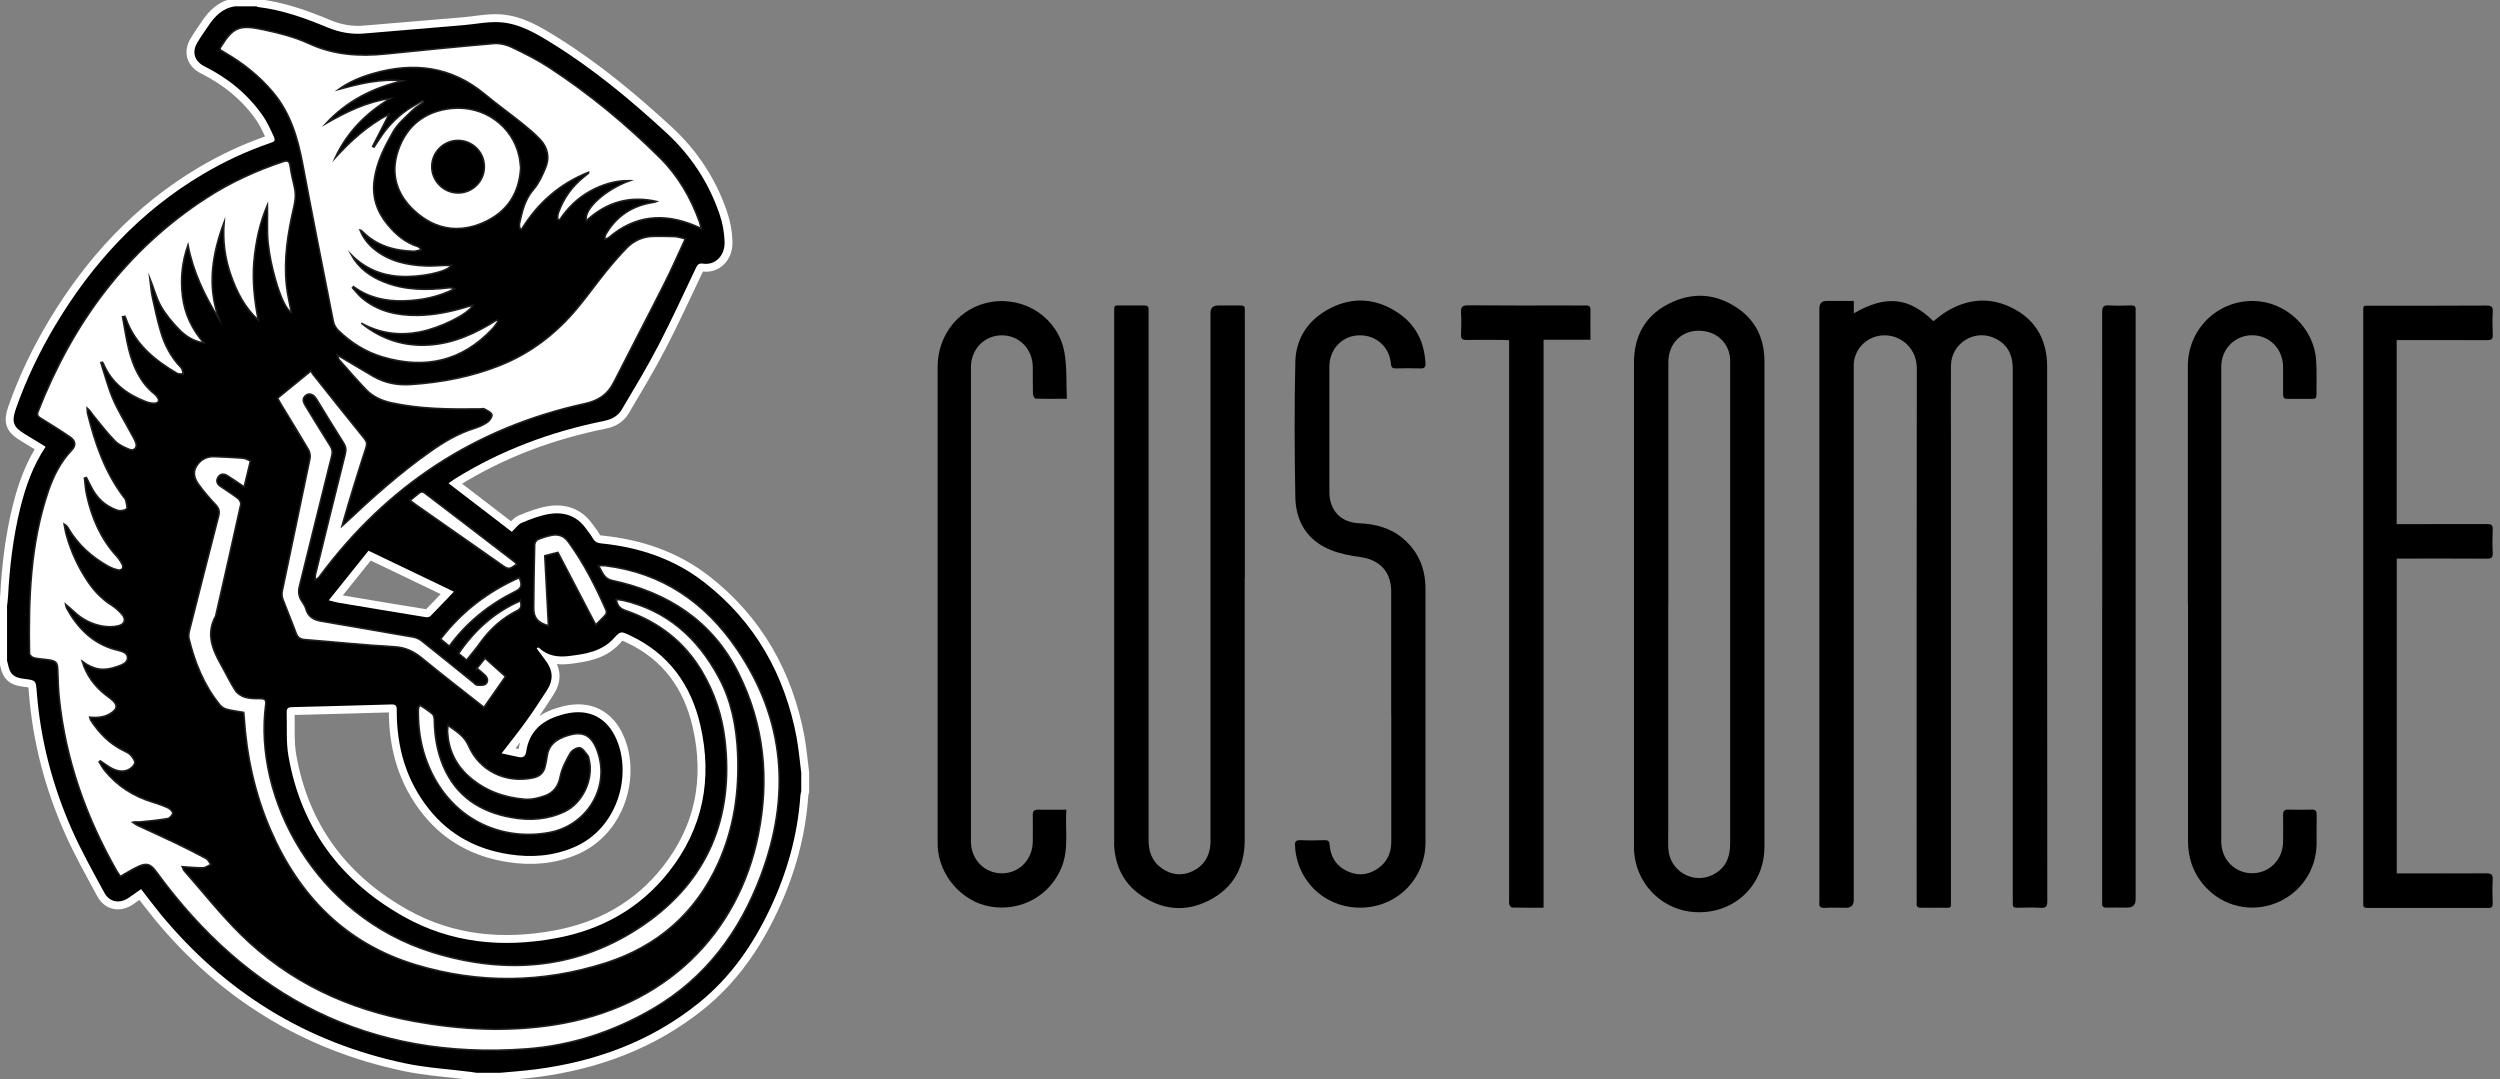
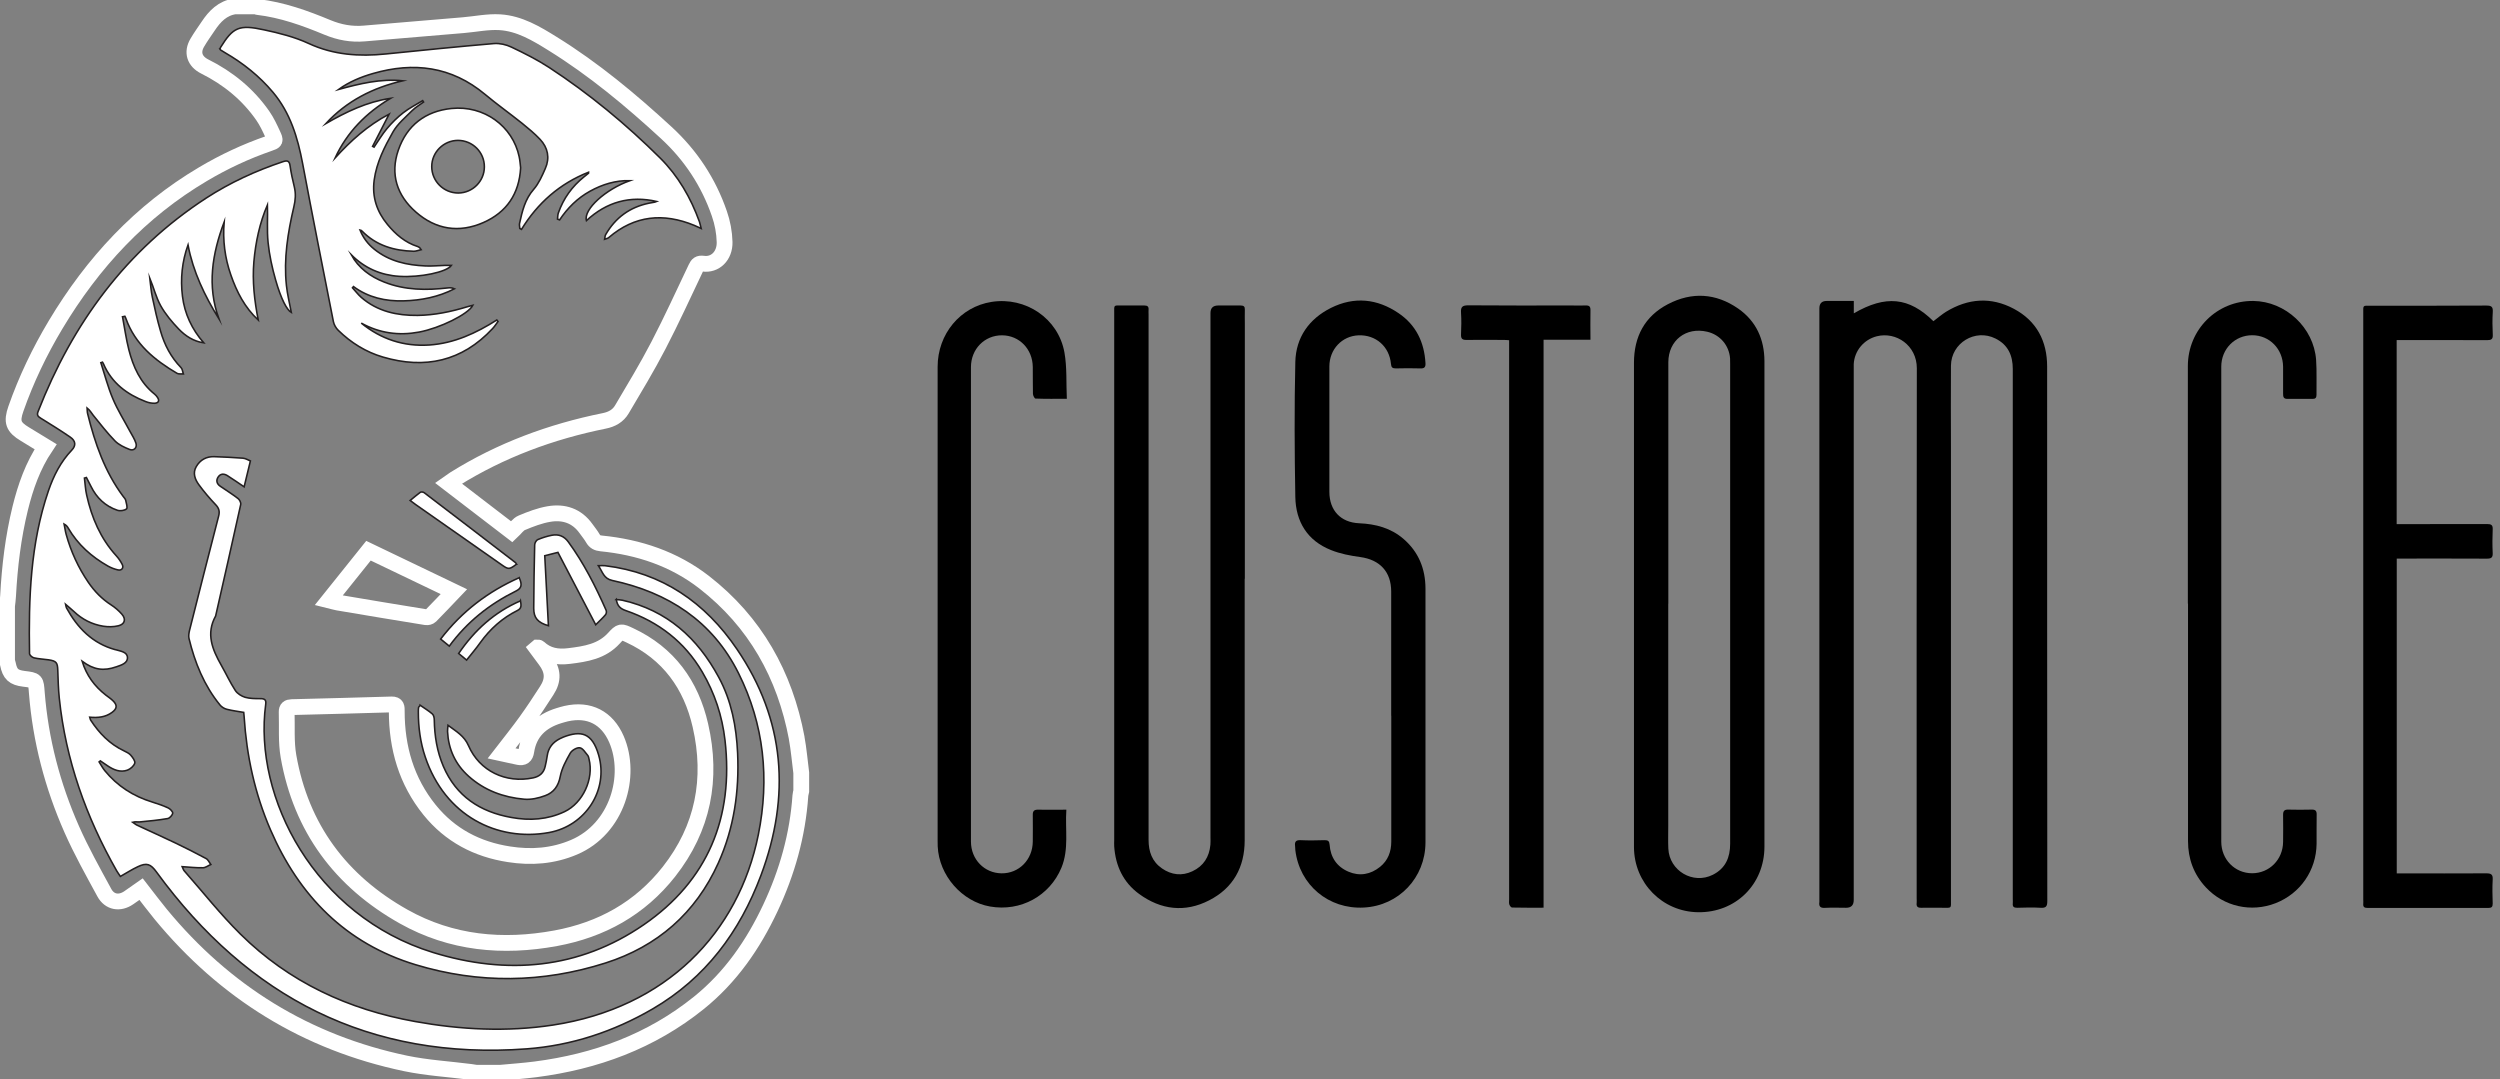
<svg xmlns="http://www.w3.org/2000/svg" id="Layer_1" viewBox="0 0 315 136">
  <rect x="0" y="0" width="315" height="136" fill="#808080" stroke="none" />
  <defs>
    <style>.cls-1{fill:none;stroke:#fff;stroke-width:1.99px;}.cls-1,.cls-2{stroke-miterlimit:10;}.cls-3{stroke-width:0px;}.cls-2{fill:#fff;stroke:#231f20;stroke-width:.2px;}</style>
  </defs>
  <path class="cls-3" d="m233.58,37.92v1.56c4.02-2.33,6.95-2.04,10.03.99.52-.39,1.02-.83,1.58-1.18,2.78-1.7,5.67-1.92,8.56-.38,2.87,1.53,4.19,4.07,4.19,7.28,0,22.45,0,44.91.02,67.36,0,.67-.18.87-.84.83-.98-.06-1.97-.03-2.96,0-.4,0-.59-.12-.55-.53.02-.19,0-.38,0-.58,0-22.26,0-44.52,0-66.78,0-1.72-.61-3.05-2.17-3.83-2.56-1.29-5.59.55-5.62,3.41-.03,3.41,0,6.83,0,10.24,0,19.02,0,38.03,0,57.05,0,1.13.12,1.02-.98,1.02-.91,0-1.83-.02-2.74,0-.48.02-.66-.16-.6-.62.02-.19,0-.38,0-.58,0-22.26-.02-44.52.02-66.78,0-2.88-2.61-4.64-5.04-4.03-1.63.41-2.83,1.83-2.91,3.52-.01.29,0,.58,0,.87,0,22.21,0,44.43,0,66.64q0,.98-.96.98c-.89,0-1.78-.04-2.67.01-.6.04-.78-.2-.7-.74.01-.07,0-.14,0-.22,0-24.86,0-49.71,0-74.57q0-.94.92-.94c1.1,0,2.2,0,3.42,0Z" />
  <path class="cls-3" d="m222.32,76.02c0,10.22,0,20.44,0,30.65,0,4.78-3.64,8.35-8.39,8.27-4.48-.07-8.04-3.68-8.05-8.21-.01-8.75,0-17.5,0-26.25,0-11.59,0-23.18,0-34.77,0-3.28,1.34-5.85,4.27-7.38,3.02-1.58,6.05-1.4,8.86.55,2.27,1.58,3.3,3.88,3.31,6.62.01,8.1,0,16.2,0,24.31,0,2.07,0,4.14,0,6.2Zm-12.12.05c0,9.33,0,18.65,0,27.98,0,.96-.03,1.92.01,2.88.13,2.79,3.11,4.55,5.61,3.29,1.59-.8,2.18-2.17,2.18-3.91-.01-20.14,0-40.28,0-60.42,0-.24,0-.48-.01-.72-.12-1.65-1.26-2.99-2.88-3.37-2.68-.63-4.89,1.09-4.9,3.84,0,10.14,0,20.28,0,30.43Z" />
  <path class="cls-3" d="m156.83,72.92c0,10.99,0,21.97,0,32.96,0,3.4-1.45,6.01-4.47,7.56-3.05,1.57-6.07,1.21-8.83-.8-2-1.46-2.97-3.53-3.14-5.99-.02-.26,0-.53,0-.79,0-22.12,0-44.23,0-66.35,0-1.16-.12-1.02,1.05-1.02.91,0,1.83.01,2.74,0,.41,0,.57.14.54.54-.02.19,0,.38,0,.58,0,22.07,0,44.14,0,66.2,0,1.49.43,2.74,1.69,3.61,1.2.83,2.51.98,3.83.36,1.4-.65,2.13-1.81,2.27-3.34.03-.31.01-.62.01-.94,0-22.02,0-44.04,0-66.06q0-.95.98-.95c.94,0,1.88.01,2.81,0,.41,0,.56.14.54.54-.02.58,0,1.15,0,1.73v32.16Z" />
  <path class="cls-3" d="m301.98,42.82v23.22h.8c3.53,0,7.07,0,10.6-.01.52,0,.73.12.7.68-.04.98-.05,1.97,0,2.96.03.6-.19.72-.74.72-3.51-.02-7.02-.01-10.53-.01h-.82v39.67h.74c3.51,0,7.02.01,10.53-.01.61,0,.86.12.82.79-.06,1.01-.03,2.02,0,3.03,0,.41-.14.54-.54.54-5.07,0-10.14,0-15.22,0-.4,0-.59-.11-.55-.53.02-.17,0-.34,0-.5,0-24.62,0-49.23,0-73.85,0-1.12-.11-1,1.01-1,4.83,0,9.66.01,14.5-.02.63,0,.85.14.81.8-.06.96-.05,1.92,0,2.88.03.56-.19.68-.71.68-3.63-.02-7.26-.01-10.89-.01h-.5Z" />
  <path class="cls-3" d="m175.29,90.18c0-5.22,0-10.43,0-15.65,0-2.48-1.42-4-3.89-4.34-1.25-.17-2.53-.41-3.69-.88-2.98-1.18-4.44-3.57-4.5-6.68-.1-5.67-.13-11.35,0-17.02.07-3.08,1.71-5.42,4.48-6.81,2.94-1.47,5.84-1.17,8.53.66,2.2,1.49,3.24,3.66,3.39,6.29.03.49-.12.69-.64.67-1.03-.03-2.07-.03-3.1,0-.43,0-.57-.13-.61-.57-.2-2.19-1.91-3.68-4.08-3.6-2.09.08-3.68,1.76-3.68,3.93-.01,5.26,0,10.53,0,15.79,0,2.34,1.42,3.86,3.75,3.96,2.08.09,3.99.59,5.59,1.97,1.9,1.64,2.76,3.76,2.77,6.25,0,8.94,0,17.88,0,26.83,0,1.73,0,3.46,0,5.19-.02,4.42-3.36,7.95-7.76,8.18-4.44.24-8.12-2.84-8.64-7.24-.02-.17-.01-.34-.03-.5-.07-.54.09-.78.7-.75,1.01.05,2.02.03,3.03,0,.42,0,.58.11.62.56.11,1.6.9,2.78,2.37,3.41,1.42.61,2.8.35,3.99-.61.99-.8,1.41-1.9,1.41-3.18,0-5.29,0-10.58,0-15.86Z" />
  <path class="cls-3" d="m134.43,50.25c-1.42,0-2.69.02-3.96-.03-.12,0-.31-.38-.32-.59-.03-1.13,0-2.26-.02-3.39-.02-2.25-1.69-3.98-3.87-3.99-2.2-.01-3.92,1.72-3.92,4.01,0,19.93,0,39.85,0,59.78,0,2.25,1.69,3.98,3.86,4,2.2.02,3.91-1.72,3.93-4,0-1.11.02-2.21,0-3.32-.02-.54.18-.72.71-.7,1.14.03,2.29,0,3.52,0-.17,2.53.35,4.96-.62,7.31-1.47,3.55-5.14,5.57-9,4.89-3.55-.62-6.42-3.92-6.59-7.57-.01-.24-.01-.48-.01-.72,0-19.9,0-39.8,0-59.71,0-4.14,2.86-7.56,6.79-8.18,4.3-.68,8.42,2.08,9.19,6.38.33,1.87.21,3.82.3,5.84Z" />
  <path class="cls-3" d="m275.67,76.06c0-9.98,0-19.95,0-29.93,0-4.62,3.68-8.26,8.25-8.21,4.06.05,7.62,3.36,7.91,7.43.1,1.46.03,2.93.05,4.4,0,.38-.15.52-.51.51-1.06,0-2.12-.01-3.17,0-.49,0-.53-.28-.53-.66,0-1.13.01-2.26,0-3.39-.02-2.24-1.71-3.97-3.89-3.97-2.18,0-3.9,1.72-3.9,3.96,0,19.95,0,39.9,0,59.85,0,2.24,1.7,3.97,3.88,3.98,2.18,0,3.89-1.72,3.91-3.95.01-1.13.02-2.26,0-3.39-.01-.49.15-.7.66-.68.98.03,1.97.02,2.96,0,.48-.01.62.18.61.64-.02,1.23,0,2.45-.01,3.68-.04,3.35-2.06,6.26-5.16,7.47-3.07,1.2-6.52.44-8.79-1.99-1.52-1.63-2.25-3.59-2.25-5.83,0-6.8,0-13.6,0-20.41,0-3.17,0-6.35,0-9.52Z" />
  <path class="cls-3" d="m200.4,42.81h-5.91v71.56c-1.39,0-2.68.01-3.97-.02-.13,0-.3-.24-.35-.4-.06-.2-.02-.43-.02-.64,0-23.15,0-46.3,0-69.45v-.99c-.24-.02-.45-.04-.66-.04-1.56,0-3.13-.02-4.69,0-.53.01-.73-.13-.71-.68.04-.91.06-1.83,0-2.74-.05-.72.15-.94.91-.94,4.3.04,8.61.02,12.91.02.63,0,1.25.02,1.87,0,.47-.02.63.13.62.61-.03,1.22,0,2.44,0,3.71Z" />
-   <path class="cls-3" d="m264.88,76.43c0-12.36,0-24.72-.01-37.07,0-.68.16-.93.87-.88.93.06,1.87.03,2.81,0,.41,0,.58.15.54.55-.01.17,0,.34,0,.5,0,24.59,0,49.19,0,73.78q0,1.05-1.05,1.05c-.87,0-1.73-.02-2.6,0-.45.01-.61-.15-.57-.59.02-.17,0-.34,0-.5v-36.86Z" />
  <path class="cls-1" d="m100.39,93c-1.5-7.97-5.23-14.64-11.68-19.65-3.8-2.94-8.21-4.41-12.97-4.88-.48-.05-.79-.2-1.03-.62-.25-.44-.58-.83-.87-1.24-1.16-1.63-2.81-2.16-4.68-1.84-1.17.2-2.31.64-3.41,1.1-.46.19-.8.71-1.26,1.14-2.58-1.98-5.24-4.02-7.98-6.12.3-.21.52-.37.75-.52,5.83-3.64,12.16-5.98,18.88-7.34.96-.19,1.74-.63,2.22-1.45,1.57-2.66,3.18-5.31,4.6-8.05,1.67-3.21,3.17-6.51,4.73-9.78.2-.42.37-.6.9-.53,1.5.22,2.75-.96,2.71-2.72-.03-1.2-.26-2.44-.66-3.58-1.36-3.95-3.6-7.35-6.68-10.19-4.48-4.12-9.14-8.01-14.32-11.22-2.06-1.28-4.18-2.56-6.67-2.71-1.51-.09-3.05.24-4.58.37-4.16.35-8.32.7-12.49,1.05-1.61.14-3.13-.14-4.63-.76-2.84-1.18-5.72-2.22-8.81-2.58-.04,0-.08-.05-.12-.08h-2.74c-1.56.23-2.54,1.25-3.36,2.48-.47.7-.96,1.38-1.38,2.1-.72,1.22-.34,2.35.92,2.99,2.95,1.47,5.45,3.5,7.34,6.22.5.72.88,1.54,1.25,2.34.39.84.36.86-.49,1.15-2.89,1-5.65,2.29-8.28,3.85-7.9,4.67-13.92,11.18-18.6,19-2.01,3.36-3.7,6.88-5,10.59-.57,1.64-.33,2.29,1.13,3.17.86.52,1.71,1.05,2.62,1.6-1.62,2.42-2.53,5.04-3.2,7.75-.89,3.63-1.33,7.32-1.53,11.04-.02.43-.08.85-.13,1.27v6.92c.03.13.08.27.11.4.25,1.27.71,1.7,2.01,1.86,1.55.19,1.51.19,1.63,1.74.47,5.99,1.98,11.74,4.4,17.22,1.21,2.74,2.68,5.36,4.11,7.99.66,1.22,1.93,1.42,3.07.64.51-.35,1.02-.71,1.56-1.09.84,1.08,1.63,2.14,2.46,3.15,8.11,9.84,18.37,16.19,30.86,18.81,2.69.56,5.47.72,8.2,1.07.24.03.47.07.71.11h3.03c1.48-.14,2.96-.24,4.43-.43,7.59-.98,14.55-3.52,20.58-8.37,4.01-3.23,6.85-7.34,9.02-11.96,2.11-4.49,3.44-9.19,3.78-14.16.01-.19.07-.37.11-.56v-2.31c-.19-1.47-.31-2.95-.58-4.41Zm-43.2-18.45c-1.04,1.09-1.98,2.09-2.94,3.06-.12.12-.38.19-.56.16-3.72-.6-7.43-1.22-11.15-1.85-.3-.05-.59-.15-1.12-.28,1.73-2.16,3.36-4.19,5.01-6.25,3.66,1.75,7.21,3.45,10.76,5.16Zm9.12,16.3c.9-1.25,1.74-2.53,2.57-3.82.89-1.36.82-2.55-.17-3.86-.37-.48-.73-.97-1.09-1.46.05-.04.1-.08.14-.12.05,0,.11,0,.14.03,1.08,1.01,2.35,1.22,3.8,1.04,2.11-.26,4.14-.57,5.67-2.26.82-.9.87-.87,1.98-.35,4.89,2.28,7.73,6.23,8.9,11.36,1.54,6.72.35,12.94-3.96,18.42-3.65,4.64-8.51,7.33-14.27,8.39-6.67,1.23-13.15.64-19.14-2.72-7.95-4.46-12.94-11.16-14.53-20.2-.32-1.82-.17-3.73-.23-5.6-.01-.43.2-.59.62-.6,4.2-.11,8.4-.21,12.61-.34.67-.02.64.37.64.84,0,4.61,1.21,8.82,4.14,12.45,2.58,3.19,5.98,4.97,10,5.59,2.81.44,5.55.24,8.2-.89,5.47-2.33,7.33-9,5.35-13.59-1.18-2.73-3.45-3.9-6.35-3.24-.3.07-.6.16-.9.25-2.25.69-3.76,2.09-4.12,4.5-.1.64-.39.83-.96.72-.71-.14-1.41-.31-2.15-.47,1.13-1.46,2.16-2.75,3.12-4.08Z" />
-   <path class="cls-3" d="m100.39,93c-1.5-7.97-5.23-14.64-11.68-19.65-3.8-2.94-8.21-4.41-12.97-4.88-.48-.05-.79-.2-1.03-.62-.25-.44-.58-.83-.87-1.24-1.16-1.63-2.81-2.16-4.68-1.84-1.17.2-2.31.64-3.41,1.1-.46.19-.8.71-1.26,1.14-2.58-1.98-5.24-4.02-7.98-6.12.3-.21.52-.37.75-.52,5.83-3.64,12.16-5.98,18.88-7.34.96-.19,1.74-.63,2.22-1.45,1.57-2.66,3.18-5.31,4.6-8.05,1.67-3.21,3.17-6.51,4.73-9.78.2-.42.37-.6.9-.53,1.5.22,2.75-.96,2.71-2.72-.03-1.2-.26-2.44-.66-3.58-1.36-3.95-3.6-7.35-6.68-10.19-4.48-4.12-9.14-8.01-14.32-11.22-2.06-1.28-4.18-2.56-6.67-2.71-1.51-.09-3.05.24-4.58.37-4.16.35-8.32.7-12.49,1.05-1.61.14-3.13-.14-4.63-.76-2.84-1.18-5.72-2.22-8.81-2.58-.04,0-.08-.05-.12-.08h-2.74c-1.56.23-2.54,1.25-3.36,2.48-.47.7-.96,1.38-1.38,2.1-.72,1.22-.34,2.35.92,2.99,2.95,1.47,5.45,3.5,7.34,6.22.5.72.88,1.54,1.25,2.34.39.84.36.86-.49,1.15-2.89,1-5.65,2.29-8.28,3.85-7.9,4.67-13.92,11.18-18.6,19-2.01,3.36-3.7,6.88-5,10.59-.57,1.64-.33,2.29,1.13,3.17.86.52,1.71,1.05,2.62,1.6-1.62,2.42-2.53,5.04-3.2,7.75-.89,3.63-1.33,7.32-1.53,11.04-.02.43-.08.85-.13,1.27v6.92c.03.13.08.27.11.4.25,1.27.71,1.7,2.01,1.86,1.55.19,1.51.19,1.63,1.74.47,5.99,1.98,11.74,4.4,17.22,1.21,2.74,2.68,5.36,4.11,7.99.66,1.22,1.93,1.42,3.07.64.51-.35,1.02-.71,1.56-1.09.84,1.08,1.63,2.14,2.46,3.15,8.11,9.84,18.37,16.19,30.86,18.81,2.69.56,5.47.72,8.2,1.07.24.03.47.07.71.11h3.03c1.48-.14,2.96-.24,4.43-.43,7.59-.98,14.55-3.52,20.58-8.37,4.01-3.23,6.85-7.34,9.02-11.96,2.11-4.49,3.44-9.19,3.78-14.16.01-.19.07-.37.11-.56v-2.31c-.19-1.47-.31-2.95-.58-4.41Zm-43.2-18.45c-1.04,1.09-1.98,2.09-2.94,3.06-.12.12-.38.19-.56.16-3.72-.6-7.43-1.22-11.15-1.85-.3-.05-.59-.15-1.12-.28,1.73-2.16,3.36-4.19,5.01-6.25,3.66,1.75,7.21,3.45,10.76,5.16Zm9.12,16.3c.9-1.25,1.74-2.53,2.57-3.82.89-1.36.82-2.55-.17-3.86-.37-.48-.73-.97-1.09-1.46.05-.04.1-.08.14-.12.05,0,.11,0,.14.03,1.08,1.01,2.35,1.22,3.8,1.04,2.11-.26,4.14-.57,5.67-2.26.82-.9.87-.87,1.98-.35,4.89,2.28,7.73,6.23,8.9,11.36,1.54,6.72.35,12.94-3.96,18.42-3.65,4.64-8.51,7.33-14.27,8.39-6.67,1.23-13.15.64-19.14-2.72-7.95-4.46-12.94-11.16-14.53-20.2-.32-1.82-.17-3.73-.23-5.6-.01-.43.2-.59.62-.6,4.2-.11,8.4-.21,12.61-.34.67-.02.64.37.64.84,0,4.61,1.21,8.82,4.14,12.45,2.58,3.19,5.98,4.97,10,5.59,2.81.44,5.55.24,8.2-.89,5.47-2.33,7.33-9,5.35-13.59-1.18-2.73-3.45-3.9-6.35-3.24-.3.07-.6.16-.9.25-2.25.69-3.76,2.09-4.12,4.5-.1.64-.39.83-.96.72-.71-.14-1.41-.31-2.15-.47,1.13-1.46,2.16-2.75,3.12-4.08Z" />
  <path class="cls-2" d="m15.47,39.91c.09-.02.17-.04.26-.06.05.1.11.19.14.3,1.15,3.23,3.62,5.23,6.44,6.89.2.12.52.05.79.07-.09-.27-.11-.61-.29-.79-1.27-1.31-2.09-2.88-2.58-4.6-.41-1.4-.73-2.83-1.03-4.26-.17-.79-.22-1.61-.32-2.41.48,1.18.78,2.41,1.37,3.48.6,1.07,1.42,2.04,2.28,2.94.84.87,1.86,1.54,3.14,1.73-1.49-1.72-2.41-3.66-2.68-5.88-.27-2.2-.05-4.36.7-6.46.64,3.39,2.1,6.4,3.89,9.31-1.51-4.17-.83-8.2.66-12.18-.18,2.28.09,4.5.85,6.66.74,2.13,1.75,4.1,3.45,5.68-.48-2.45-.76-4.88-.55-7.35.22-2.48.73-4.88,1.71-7.17.05,1.59-.08,3.19.08,4.75.16,1.59.51,3.18.95,4.72.69,2.43,1.43,3.79,1.98,4.1-.21-1.12-.5-2.26-.62-3.41-.36-3.36.18-6.66.94-9.92.2-.84.26-1.64.06-2.48-.22-.89-.41-1.78-.54-2.68-.09-.64-.35-.7-.92-.51-3.41,1.14-6.65,2.63-9.67,4.59-10.08,6.57-16.82,15.78-21.16,26.88-.18.45-.02.63.34.85,1.25.77,2.49,1.54,3.7,2.37.7.48.76,1.06.21,1.64-1.41,1.48-2.3,3.24-2.95,5.14-2.27,6.66-2.5,13.56-2.38,20.5,0,.19.33.49.56.54.6.14,1.24.16,1.85.25.97.15,1.12.35,1.15,1.3.04,1.18.07,2.36.19,3.53.81,7.79,3.38,14.99,7.24,21.77.14.24.31.46.46.69.77-.43,1.46-.88,2.19-1.22,1.13-.54,1.62-.35,2.36.67,11.54,15.81,26.87,23.75,46.64,22.28,5.65-.42,10.95-2.17,15.87-5.03,6.67-3.89,10.98-9.71,13.65-16.83,3.74-9.99,3.06-19.56-3.02-28.5-4-5.89-9.42-9.64-16.62-10.52-.23-.03-.47,0-.84,0,.55.82.66,1.62,1.74,1.86,7.03,1.51,12.63,5.11,15.91,11.68,3.23,6.46,3.92,13.31,2.5,20.35-2.49,12.36-11.58,21.81-25.89,23.99-5.81.88-11.6.59-17.36-.45-8.41-1.51-15.9-4.97-22.01-11.02-2.52-2.49-4.73-5.3-7.08-7.97-.1-.11-.14-.28-.25-.52.93.06,1.76.16,2.6.14.34,0,.67-.27,1-.41-.19-.26-.33-.61-.59-.75-1.26-.68-2.55-1.33-3.84-1.95-1.6-.77-3.22-1.49-4.83-2.24-.21-.1-.39-.26-.58-.39.36-.09.65-.01.93-.04,1.16-.11,2.32-.22,3.47-.42.26-.04.59-.41.64-.67.04-.18-.31-.54-.55-.66-.65-.3-1.33-.54-2.02-.75-2.39-.73-4.4-2.02-5.98-3.95-.28-.34-.48-.74-.72-1.11.05-.04.1-.09.15-.13.3.21.6.42.91.62.76.51,1.6.87,2.5.55.38-.14.81-.51.93-.88.08-.26-.26-.72-.51-1.01-.21-.24-.54-.39-.84-.54-1.8-.85-3.12-2.21-4.19-3.85-.07-.1-.08-.24-.13-.39,1.04.09,1.99,0,2.81-.61.65-.48.68-.92.1-1.48-.27-.26-.6-.48-.9-.71-1.39-1.09-2.41-2.44-2.97-4.25,1.47,1.08,2.69,1.27,4.34.69.61-.21,1.41-.45,1.37-1.18-.04-.69-.87-.78-1.46-.96-.02,0-.05,0-.07-.01-2.88-.79-4.77-2.74-6.16-5.28-.04-.07-.04-.17-.1-.43.44.38.75.63,1.04.9,1.04.99,2.27,1.62,3.68,1.85.62.1,1.31.1,1.92-.05.82-.19,1-.84.44-1.47-.39-.44-.86-.85-1.36-1.17-1.15-.74-2.08-1.7-2.85-2.82-1.27-1.86-2.2-3.88-2.8-6.05-.12-.43-.17-.87-.26-1.31.26.14.41.32.52.52,1.21,2.07,2.93,3.6,4.99,4.77.39.22.83.39,1.27.49.47.11.76-.26.54-.69-.19-.38-.44-.75-.73-1.07-2-2.19-3.12-4.82-3.75-7.67-.16-.7-.19-1.43-.28-2.14.08-.02.17-.04.25-.07.19.37.39.74.57,1.11.71,1.45,1.8,2.49,3.32,3.01.34.12.89.05,1.16-.17.16-.13-.02-.71-.1-1.08-.04-.17-.19-.33-.31-.48-2.33-3.12-3.57-6.71-4.49-10.44-.06-.23-.04-.47-.06-.71.36.29.54.63.77.92.89,1.09,1.75,2.22,2.74,3.23.48.49,1.18.81,1.84,1.07.54.22.98-.23.8-.79-.17-.52-.48-.99-.74-1.47-.73-1.37-1.57-2.7-2.17-4.13-.62-1.46-1.02-3.02-1.51-4.54.07-.02.13-.05.2-.07.04.07.1.14.13.22,1.04,2.41,2.95,3.84,5.32,4.75.35.14.75.22,1.12.21.44-.02.67-.28.37-.73-.11-.16-.23-.32-.38-.43-1.8-1.44-2.68-3.43-3.23-5.57-.35-1.37-.54-2.78-.8-4.17Z" />
  <path class="cls-2" d="m27.7,6.15c.05.07.06.13.1.15.18.12.37.23.55.34,2.28,1.32,4.32,2.94,6.03,4.97,2.2,2.61,3.13,5.72,3.75,8.99,1.25,6.65,2.57,13.29,3.88,19.93.08.39.32.81.61,1.09,1.61,1.57,3.48,2.74,5.63,3.37,5.3,1.56,9.97.54,13.81-3.58.26-.27.46-.6.69-.9l-.15-.19c-2.62,1.66-5.38,2.94-8.51,3.15-3.22.21-6.07-.73-8.57-2.76,2.3,1.28,4.74,1.61,7.3,1.13,2.6-.49,6.17-2.24,6.76-3.37-.3.08-.52.12-.73.19-2.03.62-4.1,1.05-6.22,1.08-2.61.03-5.07-.5-7.11-2.27-.41-.36-.74-.81-1.11-1.21.04-.05.09-.1.13-.15,1.89,1.39,4.03,1.86,6.31,1.8,2.24-.06,4.4-.49,6.41-1.52-.27-.12-.52-.15-.76-.12-2.75.32-5.47.31-8.09-.73-1.75-.69-3.22-1.75-4.16-3.45,1.68,1.69,3.72,2.59,6.08,2.73,2.61.16,5.96-.53,6.55-1.38-.31,0-.56,0-.81,0-.82.02-1.63.11-2.45.07-2.34-.1-4.57-.58-6.46-2.11-.81-.65-1.41-1.46-1.8-2.42.11.02.19.06.25.13,1.79,1.83,4.05,2.49,6.53,2.55.28,0,.57-.12.92-.2-.14-.19-.16-.24-.19-.26-.08-.05-.16-.11-.25-.14-1.57-.5-2.77-1.53-3.79-2.77-1.34-1.62-1.97-3.47-1.68-5.61.3-2.22,1.3-4.17,2.37-6.06.59-1.03,1.57-1.84,2.43-2.7.41-.41.95-.71,1.42-1.06-.04-.06-.07-.12-.11-.18-.82.5-1.69.94-2.44,1.52-.75.58-1.44,1.27-2.06,2-.61.72-1.09,1.56-1.63,2.34-.06-.03-.12-.07-.18-.1.67-1.3,1.33-2.6,2.08-4.06-2.72,1.43-4.84,3.37-6.8,5.51,1.51-3.25,3.91-5.67,6.98-7.5-2.98.44-5.6,1.71-8.15,3.18,2.64-2.85,5.93-4.52,9.69-5.39-2.8-.29-5.44.37-8.09,1.09,1.33-.95,2.81-1.57,4.35-2.01,5.13-1.48,9.87-.89,14.09,2.62,1.52,1.27,3.15,2.43,4.7,3.67.78.63,1.56,1.28,2.25,2.01.99,1.05,1.25,2.34.66,3.67-.4.92-.82,1.88-1.46,2.62-1.11,1.26-1.45,2.78-1.79,4.32-.04.2.03.42.04.62.07.04.14.07.21.11,2.04-3.32,4.81-5.76,8.45-7.2,0,.09,0,.11,0,.12-.19.15-.37.3-.56.45-1.52,1.22-2.61,2.74-3.25,4.57-.08.24-.07.51-.1.77.09.03.17.07.26.1,1.01-1.51,2.26-2.75,3.84-3.62,1.56-.86,3.22-1.37,5.02-1.33-3.04,1.08-5.87,3.61-5.48,5.04,2.55-2.36,5.5-3.18,8.87-2.41-.15.07-.32.09-.48.12-.17.03-.33.06-.5.09-2.42.5-4.24,1.83-5.47,3.97-.09.16-.08.38-.12.57.18-.07.39-.09.52-.21,3.27-2.8,6.88-3.13,10.77-1.53.23.09.45.2.87.39-.11-.42-.15-.64-.22-.85-1.09-3.02-2.67-5.76-4.95-8.03-4.29-4.26-8.93-8.1-13.99-11.41-1.5-.98-3.12-1.79-4.74-2.56-.67-.32-1.49-.51-2.22-.45-4.55.39-9.09.85-13.62,1.31-3.35.34-6.57.13-9.71-1.32-1.77-.82-3.71-1.31-5.63-1.72-3.17-.69-3.9-.32-5.48,2.21-.02.04-.03.09-.06.17Z" />
-   <path class="cls-2" d="m60.09,84.2c.38.32.71.57,1,.85.37.34.47.83.11,1.14-.24.2-.73.15-1.1.13-.16,0-.31-.21-.46-.33-2.17-1.75-4.33-3.51-6.51-5.24-.3-.24-.7-.41-1.08-.48-3.88-.68-7.76-1.34-11.64-2.01-.91-.16-1.61-.57-1.87-1.55-.1-.36-.34-.69-.55-1.01-.38-.59-.43-1.2-.26-1.86,1.36-5.47,2.7-10.95,4.07-16.42.11-.45.08-.8-.18-1.21-1.07-1.68-2.09-3.39-3.14-5.09-.29-.47-.45-.94.09-1.33.42-.31.94-.1,1.3.48,1.13,1.84,2.25,3.69,3.41,5.51.29.46.36.86.23,1.4-1.27,5.05-2.51,10.11-3.75,15.17-.05.22-.03.46-.05.69.3-.12.45-.26.57-.43,8.44-11.38,19.55-18.71,33.4-21.75,1.74-.38,2.88-1.15,3.66-2.69,2.09-4.13,4.24-8.22,6.33-12.36.93-1.83,1.75-3.72,2.68-5.72-.5-.11-.91-.26-1.32-.28-.86-.04-1.73-.03-2.59-.03-1.37,0-2.55.51-3.49,1.48-.9.93-1.75,1.91-2.57,2.92-1.22,1.51-2.35,3.1-3.6,4.6-2.65,3.2-5.85,5.69-9.73,7.24-3.62,1.45-7.41,2.17-11.29,2.43-1.67.11-3.26-.18-4.71-1.02-1.31-.76-2.6-1.54-3.9-2.31-.15-.09-.3-.18-.64-.38.13.34.15.5.24.6,1.11,1.26,2.21,2.53,3.37,3.74.85.89,1.94,1.39,3.14,1.66,3.72.82,7.49.83,11.26.78.17,0,.37-.08.5,0,.36.2.83.39.96.71.09.21-.24.74-.52.94-.48.34-1.05.6-1.61.78-2.12.65-3.99,1.77-5.77,3.04-3.73,2.65-7.14,5.68-10.46,8.82-.17.16-.35.31-.53.47.94-3.35,1.97-6.62,3.02-9.88.14-.42.13-.72-.17-1.1-2.19-2.7-4.36-5.43-6.53-8.16-.09-.11-.14-.25-.23-.4-1.48,1.21-2.83,2.31-4.2,3.43.15.27.26.47.38.68,1.17,1.93,2.36,3.85,3.5,5.79.18.31.27.77.2,1.12-1.15,5.57-2.33,11.14-3.49,16.71-.07.33-.04.72.08,1.04.54,1.44,1.14,2.85,1.67,4.29.21.56.53.74,1.11.79,3.76.29,7.51.69,11.28.9,1.39.08,2.43.59,3.47,1.44,2.54,2.09,5.15,4.09,7.8,6.19.91-1.3,1.79-2.57,2.71-3.88-.88-.79-1.7-1.53-2.57-2.3-.37.46-.68.85-1.04,1.3Z" />
  <path class="cls-2" d="m77.65,75.52c.13.87.55,1.19,1.21,1.42,4.12,1.42,7.39,3.93,9.62,7.72,1.57,2.67,2.52,5.55,2.87,8.61,1.12,9.73-2.17,17.69-10.23,23.24-8.15,5.61-17.26,6.37-26.56,3.5-14.91-4.6-22.66-19.52-21.08-31.27.08-.57-.14-.71-.66-.71-.65,0-1.32,0-1.93-.17-.46-.14-.98-.46-1.24-.86-.66-1.02-1.18-2.14-1.78-3.2-1.11-1.96-1.94-3.95-.7-6.18,1.06-4.68,2.13-9.36,3.16-14.05.05-.22-.13-.59-.32-.74-.62-.49-1.3-.91-1.95-1.36-.1-.07-.2-.14-.3-.2-.46-.31-.56-.75-.26-1.18.29-.43.74-.42,1.15-.16.68.43,1.34.89,2.11,1.41.27-1.11.51-2.12.79-3.26-.25-.1-.59-.32-.94-.35-1.2-.1-2.4-.14-3.6-.19-1-.04-1.79.4-2.28,1.25-.48.81-.16,1.62.33,2.29.65.89,1.37,1.73,2.13,2.53.41.44.51.83.36,1.41-1.24,4.79-2.45,9.58-3.66,14.37-.08.33-.15.72-.08,1.04.74,3.06,1.9,5.93,3.91,8.4.2.25.54.46.86.54.69.18,1.41.26,2.13.39.02.2.04.36.05.53.31,4.93,1.35,9.7,3.31,14.24,3.61,8.35,9.48,14.36,18.31,17.03,7.96,2.41,15.99,2.3,23.91-.22,6.55-2.09,11.37-6.29,14.22-12.6,1.98-4.4,2.65-9.05,2.43-13.85-.16-3.34-.76-6.57-2.38-9.56-2.68-4.96-6.52-8.43-12.13-9.7-.24-.05-.48-.06-.8-.09Z" />
  <path class="cls-2" d="m52.94,88.89c-.12.14-.19.19-.2.25-.03.19-.03.38-.03.57,0,1.93.25,3.83.87,5.67,2.48,7.38,9.04,10.71,15.6,9.52,4.61-.84,7.52-5.37,6.25-9.76-.82-2.85-2.25-3.11-4.42-2.28-.16.06-.31.13-.46.21-.89.45-1.46,1.14-1.6,2.16-.06.45-.16.9-.26,1.34-.18.82-.71,1.27-1.52,1.44-3.43.72-6.76-.86-8.14-4.06-.53-1.22-1.51-1.77-2.58-2.56-.03.35-.07.57-.06.78.11,2.24.99,4.14,2.66,5.64,1.99,1.78,4.38,2.66,7,2.89.87.08,1.82-.14,2.65-.45,1.06-.39,1.66-1.2,1.89-2.41.2-1.03.73-2.01,1.26-2.94.2-.36.83-.73,1.2-.68.38.05.7.61,1.01.97.1.12.12.31.16.47.62,2.48-.78,5.52-3.09,6.61-2.14,1.01-4.4,1.15-6.69.73-3.94-.7-6.96-2.66-8.58-6.45-.79-1.86-1.11-3.82-1.14-5.83,0-.26-.07-.61-.24-.76-.46-.4-1-.72-1.54-1.1Z" />
  <path class="cls-2" d="m75.06,78.72c.52-.52.91-.87,1.24-1.27.11-.12.14-.41.07-.56-1.33-3.01-2.81-5.94-4.76-8.61-.53-.73-1.22-1-2.07-.84-.61.12-1.21.31-1.78.55-.19.08-.39.43-.39.66-.06,2.67-.11,5.33-.12,8,0,1.21.51,1.8,1.85,2.19-.15-2.95-.3-5.86-.46-8.82.57-.14,1.1-.28,1.66-.42,1.58,3.02,3.14,6.01,4.76,9.12Z" />
  <path class="cls-2" d="m65.08,71.09c-.06-.1-.09-.17-.14-.21-3.83-2.94-7.65-5.88-11.49-8.8-.12-.09-.38-.12-.49-.05-.42.3-.81.65-1.28,1.03.28.21.49.37.7.52,3.62,2.53,7.23,5.07,10.85,7.6.84.59.94.59,1.85-.09Z" />
  <path class="cls-2" d="m65.42,72.79c-3.92,1.74-7.23,4.25-9.9,7.73.39.31.73.59,1.09.89,2.24-3.05,5.07-5.29,8.39-6.93.71-.35.83-.79.42-1.68Z" />
  <path class="cls-2" d="m65.57,75.71c-3.29,1.43-5.78,3.7-7.78,6.63.34.29.65.54,1,.83.6-.76,1.2-1.45,1.72-2.19,1.24-1.73,2.78-3.11,4.69-4.06.55-.27.47-.68.38-1.23Z" />
  <path class="cls-2" d="m65.42,19.76c-.81-3.87-4.44-6.52-8.55-6.09-3.27.34-5.6,2.12-6.68,5.24-1.05,3.04-.18,5.71,2.2,7.8,2.52,2.22,5.45,2.68,8.52,1.33,2.92-1.29,4.51-3.61,4.69-6.89-.05-.44-.08-.92-.18-1.38Zm-7.68,4.56c-1.84,0-3.34-1.49-3.34-3.33,0-1.81,1.49-3.29,3.3-3.3,1.84,0,3.34,1.49,3.33,3.33,0,1.81-1.48,3.29-3.29,3.3Z" />
</svg>